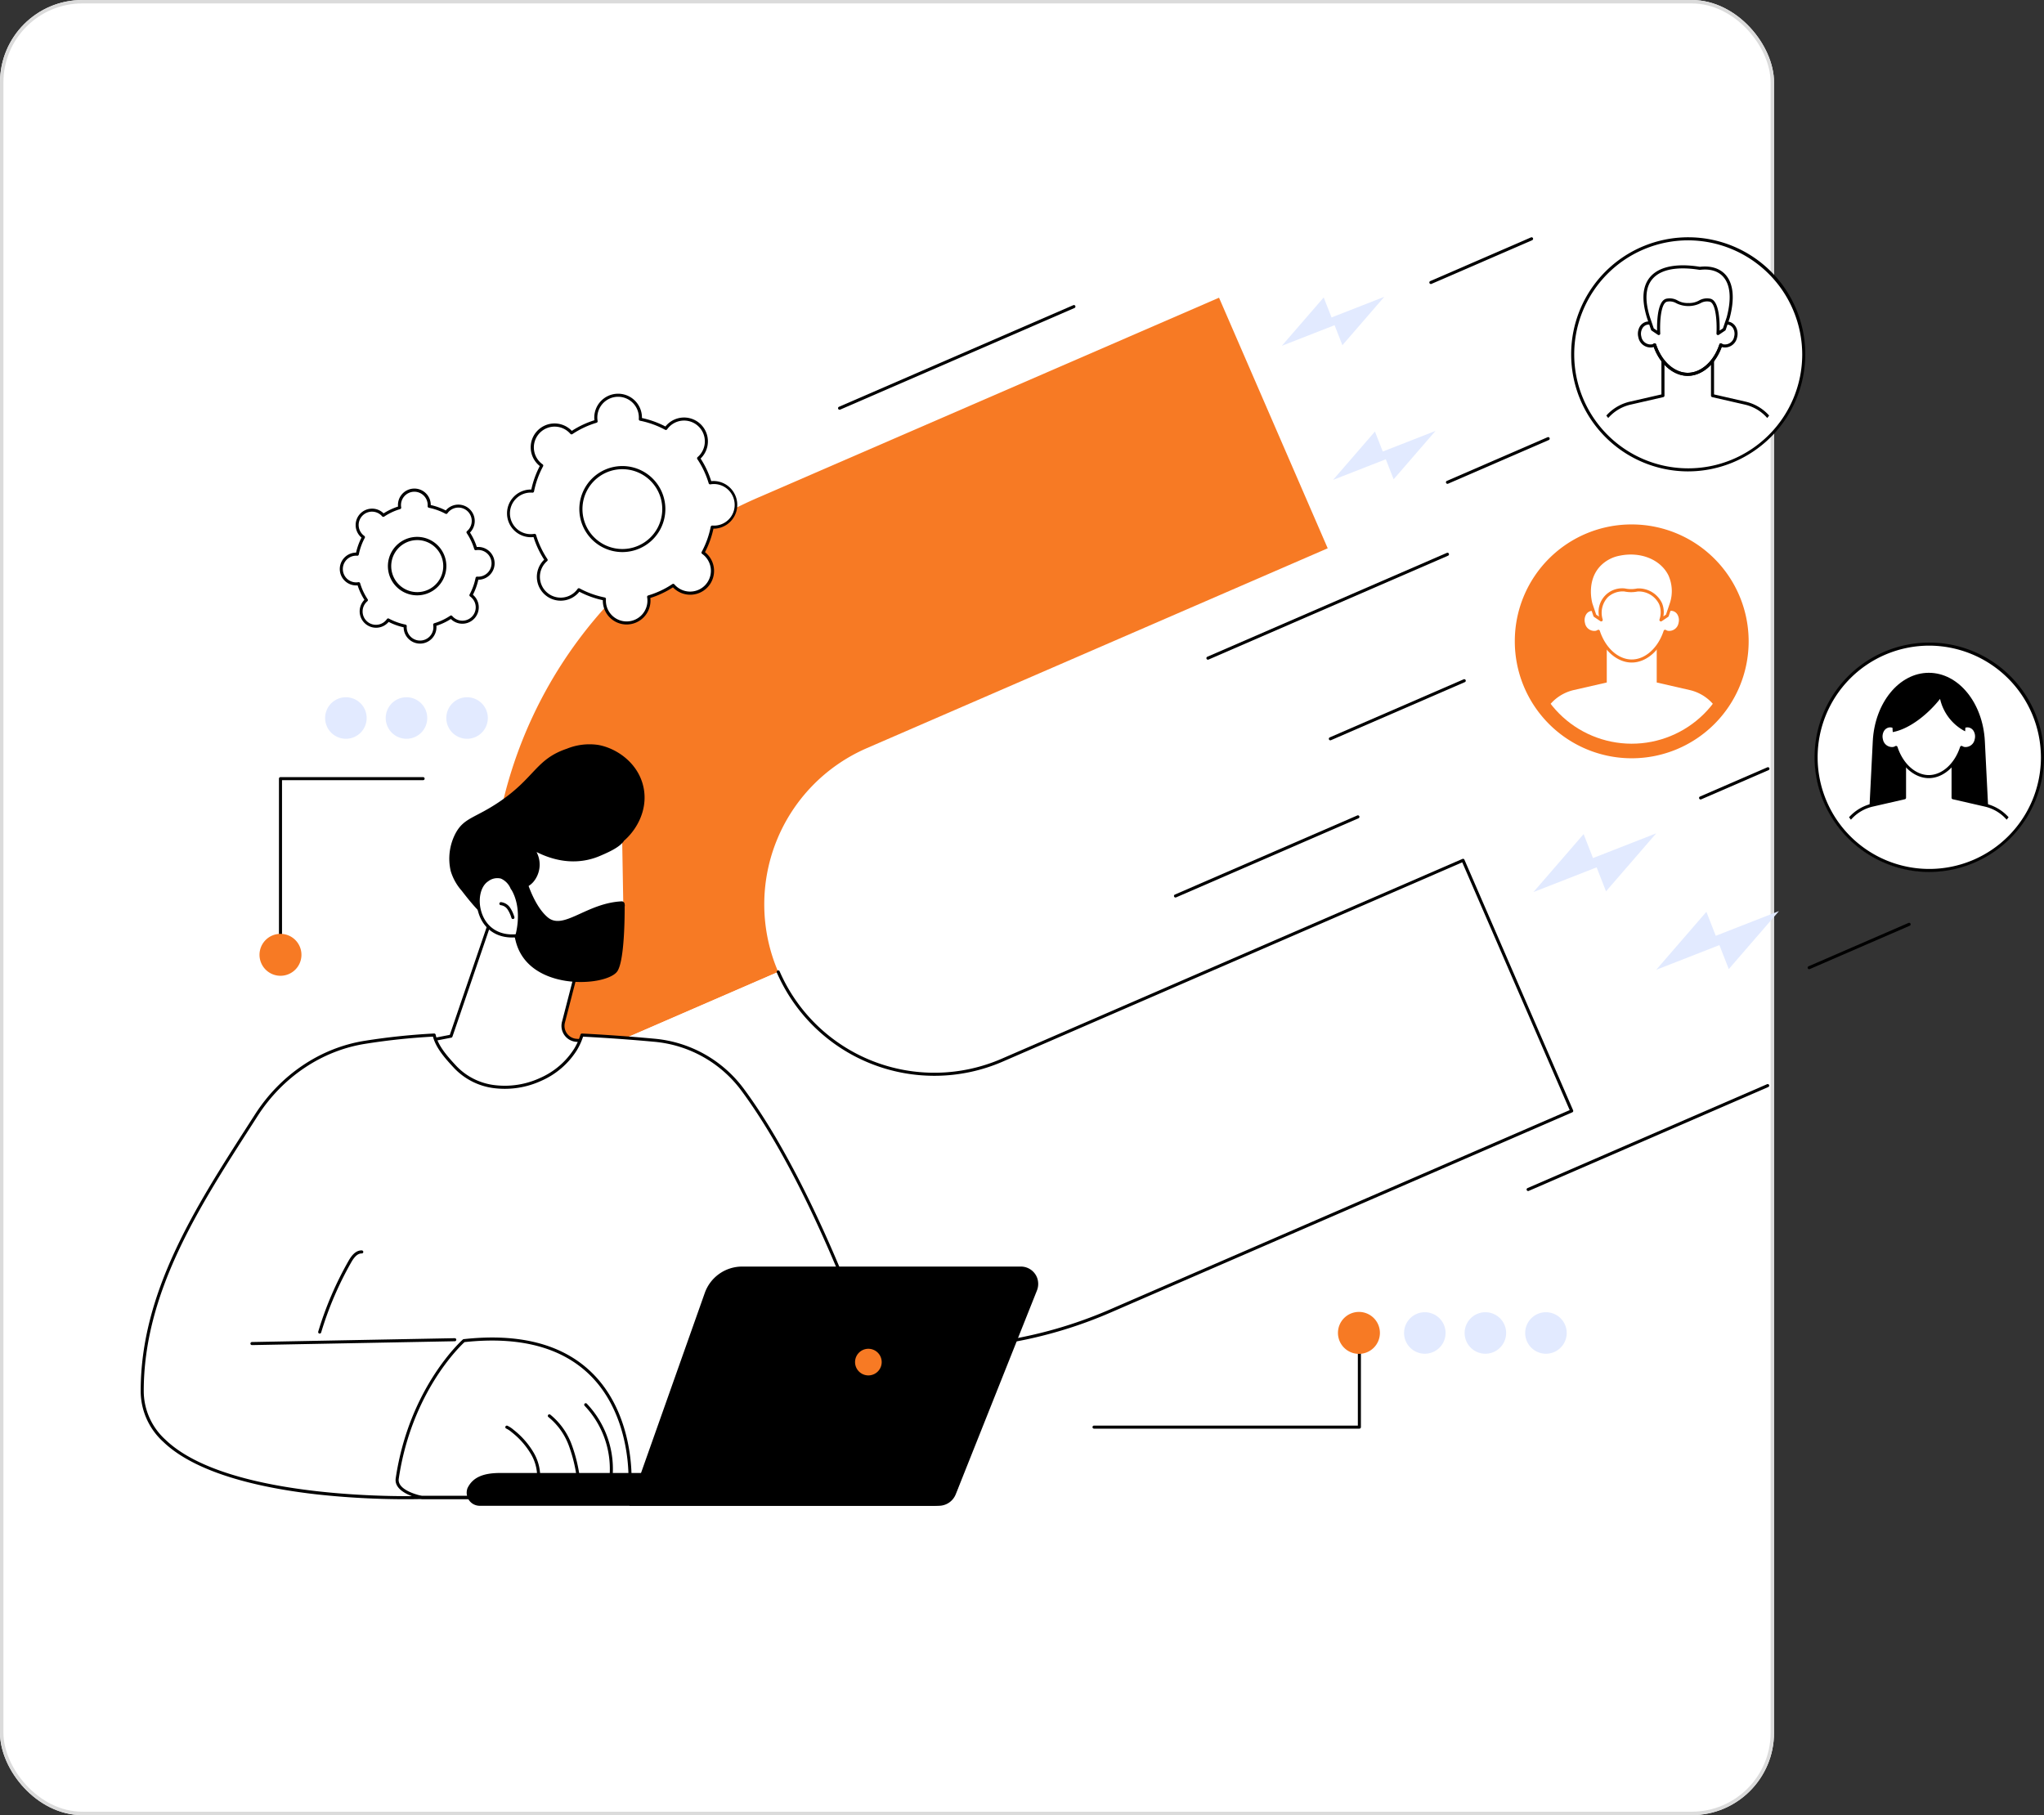
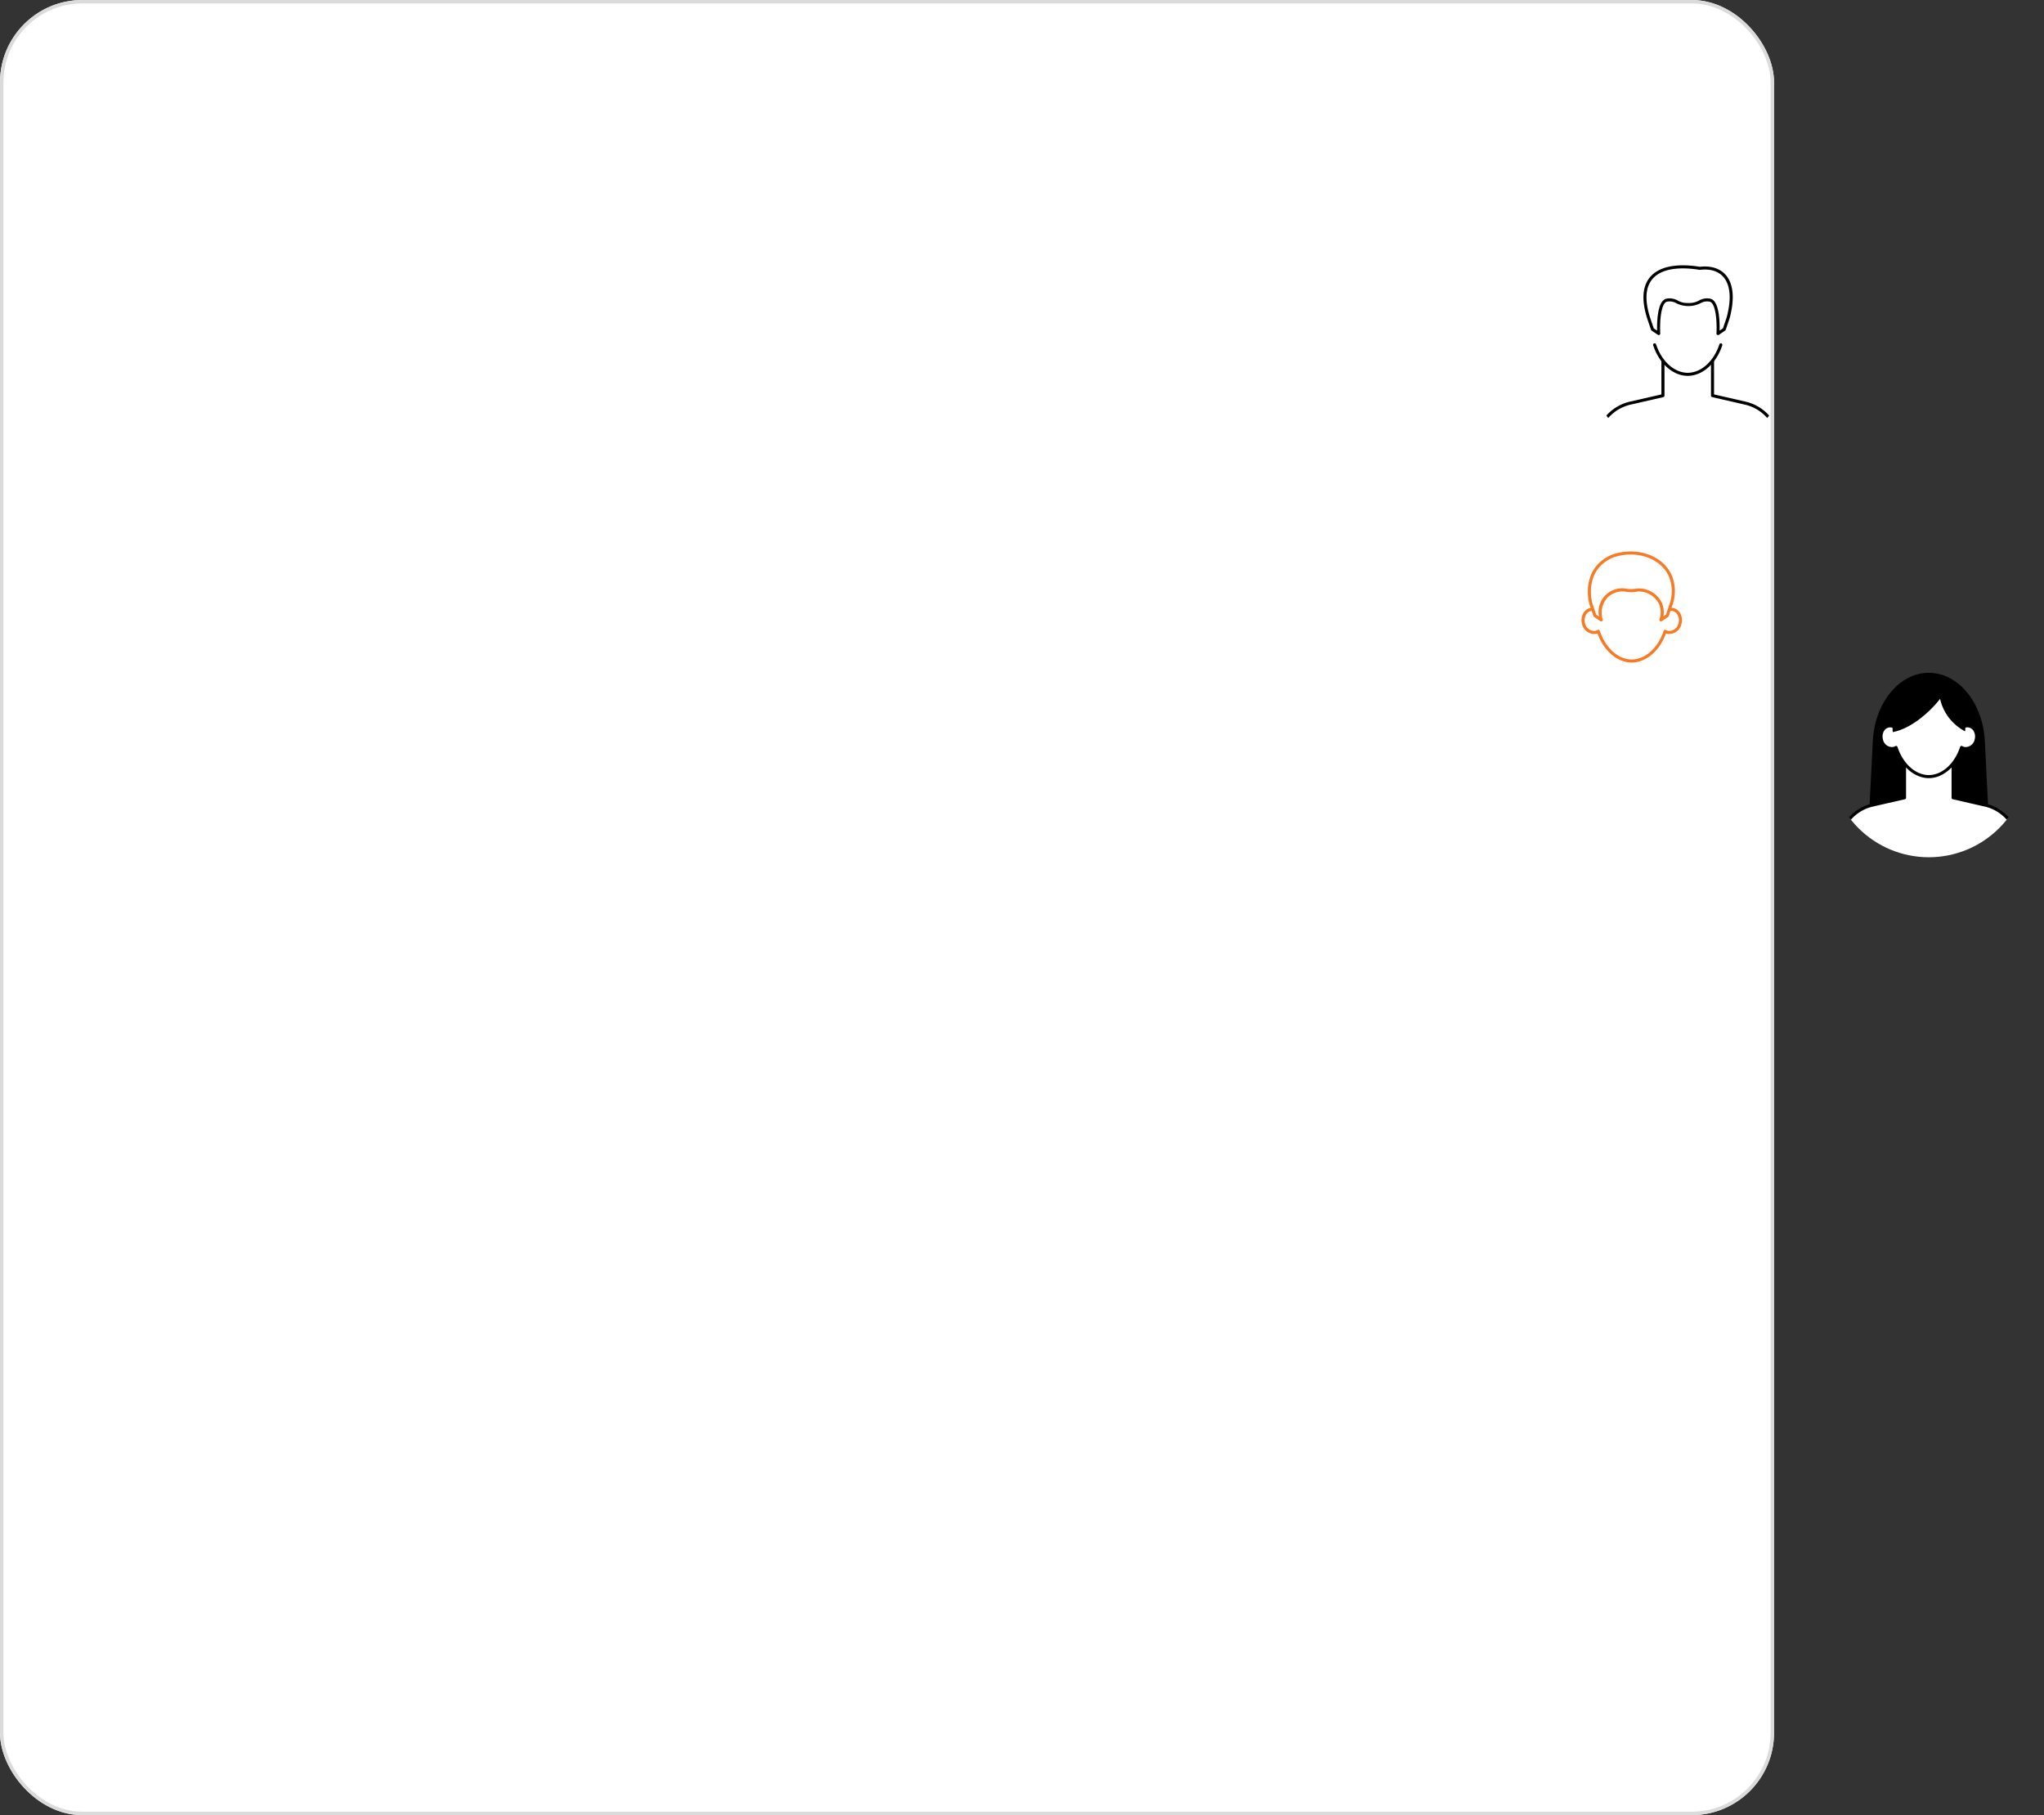
<svg xmlns="http://www.w3.org/2000/svg" width="595.676" height="529" viewBox="0 0 595.676 529">
  <rect x="0" y="0" width="595.676" height="529" fill="#333333" stroke="none" />
  <defs>
    <clipPath id="clip-path">
-       <rect id="Rectangle_18490" data-name="Rectangle 18490" width="554.676" height="369.693" fill="none" />
-     </clipPath>
+       </clipPath>
    <clipPath id="clip-path-2">
      <path id="Path_35273" data-name="Path 35273" d="M2003.215,464.831a29.845,29.845,0,1,0,29.844-29.719,29.782,29.782,0,0,0-29.844,29.719" transform="translate(-2003.215 -435.112)" fill="none" />
    </clipPath>
    <clipPath id="clip-path-4">
      <path id="Path_35282" data-name="Path 35282" d="M2435.891,636.061a29.012,29.012,0,1,0,29.012-28.89,28.951,28.951,0,0,0-29.012,28.89" transform="translate(-2435.891 -607.171)" fill="none" />
    </clipPath>
    <clipPath id="clip-path-6">
      <path id="Path_35291" data-name="Path 35291" d="M2085.137,52.383a29.615,29.615,0,1,0,29.614-29.489,29.552,29.552,0,0,0-29.614,29.489" transform="translate(-2085.137 -22.894)" fill="none" />
    </clipPath>
  </defs>
  <g id="Group_42706" data-name="Group 42706" transform="translate(-300 -2459)">
    <g id="Rectangle_18474" data-name="Rectangle 18474" transform="translate(300 2459)" fill="#fff" stroke="#dbdbdb" stroke-width="1">
      <rect width="517" height="529" rx="24" stroke="none" />
      <rect x="0.5" y="0.5" width="516" height="528" rx="23.5" fill="none" />
    </g>
    <g id="Group_42688" data-name="Group 42688" transform="translate(341 2528.153)">
      <g id="Group_42675" data-name="Group 42675">
        <g id="Group_42674" data-name="Group 42674" clip-path="url(#clip-path)">
          <path id="Path_35258" data-name="Path 35258" d="M614.767,218.472l134.382-58.277L717.477,87.164,583.1,145.441a129.09,129.09,0,0,0-67.111,169.89h0l73.031-31.671h0a49.617,49.617,0,0,1,25.751-65.188" transform="translate(-403.219 -69.555)" fill="#f77a24" />
          <path id="Path_35259" data-name="Path 35259" d="M558.2,963.022a129.09,129.09,0,0,0,169.89,67.11l134.382-58.277L830.8,898.824,696.414,957.1a49.618,49.618,0,0,1-65.188-25.751Z" transform="translate(-445.43 -717.245)" fill="#fff" />
-           <path id="Path_35260" data-name="Path 35260" d="M674.961,1039.5a129.533,129.533,0,0,1-118.934-78.065.445.445,0,1,1,.817-.354,128.645,128.645,0,0,0,169.3,66.879l133.974-58.1L828.806,897.65l-133.974,58.1a50.062,50.062,0,0,1-65.774-25.982.445.445,0,1,1,.817-.354,49.173,49.173,0,0,0,64.6,25.519L828.86,896.656a.445.445,0,0,1,.586.231l31.671,73.031a.444.444,0,0,1-.231.585L726.5,1028.781a128.823,128.823,0,0,1-50.355,10.718q-.594.005-1.187.005" transform="translate(-443.67 -715.485)" />
          <path id="Path_35261" data-name="Path 35261" d="M1676.046,85.889l-15.37,6.013-2.282-5.833-12.207,14.1,15.37-6.012,2.282,5.833Z" transform="translate(-1313.628 -68.538)" fill="#e2eaff" />
          <path id="Path_35262" data-name="Path 35262" d="M1749.947,279.324l-15.37,6.013-2.282-5.833-12.206,14.1,15.37-6.012,2.282,5.833Z" transform="translate(-1372.599 -222.896)" fill="#e2eaff" />
          <path id="Path_35264" data-name="Path 35264" d="M2044.9,859.9l-18.42,7.205-2.734-6.99-14.628,16.9,18.42-7.205,2.734,6.99Z" transform="translate(-1603.237 -686.185)" fill="#e2eaff" />
          <path id="Path_35265" data-name="Path 35265" d="M2121.507,1066.1l-18.42,7.205-2.734-6.99-14.629,16.9,18.42-7.205,2.734,6.99Z" transform="translate(-1644.065 -869.729)" fill="#e2eaff" />
          <path id="Path_35267" data-name="Path 35267" d="M1982.277,448.194a34.074,34.074,0,1,0,34.074-33.931,34,34,0,0,0-34.074,33.931" transform="translate(-1581.821 -330.574)" fill="#f77a24" />
        </g>
      </g>
      <g id="Group_42677" data-name="Group 42677" transform="translate(404.685 87.9)">
        <g id="Group_42676" data-name="Group 42676" clip-path="url(#clip-path-2)">
          <path id="Path_35268" data-name="Path 35268" d="M2058.8,605.672a12.816,12.816,0,0,0-9.452-8.906l-9.6-2.2V582.488h-14.556v12.076l-9.6,2.2a12.816,12.816,0,0,0-9.451,8.906l-3.663,19.27h59.989Z" transform="translate(-2002.621 -552.715)" fill="#fff" />
          <path id="Path_35269" data-name="Path 35269" d="M2082.828,493.445a2.58,2.58,0,0,1,1.55.108c.418-6.642,4.968-11.146,10.524-11.146s10.1,4.5,10.523,11.146a2.58,2.58,0,0,1,1.55-.108,3.461,3.461,0,0,1-1.655,6.63,2.5,2.5,0,0,1-.7-.294c-1.607,4.905-5.354,8.66-9.721,8.66s-8.115-3.755-9.721-8.66a2.5,2.5,0,0,1-.7.294,3.461,3.461,0,0,1-1.655-6.63" transform="translate(-2065.057 -472.853)" fill="#fff" />
          <path id="Path_35270" data-name="Path 35270" d="M2093.146,507.128c-4.18,0-8.14-3.389-9.979-8.485a2.894,2.894,0,0,1-.333.105,3.648,3.648,0,0,1-4.19-2.941,4.128,4.128,0,0,1,.415-3.109,3.105,3.105,0,0,1,1.906-1.445h0a2.975,2.975,0,0,1,1.255-.034c.632-6.417,5.154-11.018,10.925-11.018s10.292,4.6,10.924,11.018a2.965,2.965,0,0,1,1.256.034,3.105,3.105,0,0,1,1.907,1.445,4.128,4.128,0,0,1,.414,3.109,3.644,3.644,0,0,1-4.189,2.941,2.872,2.872,0,0,1-.333-.105c-1.838,5.1-5.8,8.485-9.978,8.485m-9.721-9.551a.447.447,0,0,1,.423.307c1.636,5,5.373,8.354,9.3,8.354s7.661-3.357,9.3-8.354a.445.445,0,0,1,.654-.242,2.045,2.045,0,0,0,.573.243,2.764,2.764,0,0,0,3.112-2.292,3.23,3.23,0,0,0-.313-2.434,2.217,2.217,0,0,0-1.358-1.039,2.151,2.151,0,0,0-1.284.091.445.445,0,0,1-.6-.388c-.392-6.216-4.63-10.729-10.079-10.729s-9.687,4.512-10.079,10.729a.445.445,0,0,1-.6.388,2.153,2.153,0,0,0-1.284-.091,2.215,2.215,0,0,0-1.357,1.039,3.228,3.228,0,0,0-.313,2.434,2.76,2.76,0,0,0,3.112,2.292,2.067,2.067,0,0,0,.573-.243.449.449,0,0,1,.231-.064" transform="translate(-2063.301 -471.094)" fill="#f77a24" />
          <path id="Path_35271" data-name="Path 35271" d="M2098.638,455.861c6.33-1.3,12.308,1.285,14.634,5.92a11.706,11.706,0,0,1,.438,8.595l-1.151,3.394-1.842,1.244a6.752,6.752,0,0,0-.108-4.726,7.054,7.054,0,0,0-6.708-4,9.33,9.33,0,0,1-1.885.2,9.43,9.43,0,0,1-1.886-.2,6.8,6.8,0,0,0-5.123,1.711,7.086,7.086,0,0,0-1.693,7.012l-1.842-1.244-1.151-3.394c-.12-.413-1.849-6.729,2.3-11.241a11.047,11.047,0,0,1,6.011-3.273" transform="translate(-2072.36 -451.401)" fill="#fff" />
          <path id="Path_35272" data-name="Path 35272" d="M2108.987,473.692a.445.445,0,0,1-.423-.585,6.3,6.3,0,0,0-.093-4.409,6.633,6.633,0,0,0-6.221-3.738l-.1.018a9.432,9.432,0,0,1-1.867.187,9.584,9.584,0,0,1-1.856-.185l-.107-.02a6.381,6.381,0,0,0-4.746,1.6,6.6,6.6,0,0,0-1.561,6.573.446.446,0,0,1-.681.479l-1.842-1.243a.451.451,0,0,1-.173-.226l-1.151-3.394c-.087-.3-1.959-6.95,2.4-11.686a11.39,11.39,0,0,1,6.252-3.408c6.421-1.321,12.637,1.21,15.119,6.156a12.03,12.03,0,0,1,.465,8.929l-1.153,3.4a.45.45,0,0,1-.173.226l-1.842,1.243a.444.444,0,0,1-.249.076m-18.87-1.974.827.559a6.881,6.881,0,0,1,7.535-8.192l.118.022a8.5,8.5,0,0,0,3.388,0l.109-.021a7.52,7.52,0,0,1,7.194,4.26,6.814,6.814,0,0,1,.41,3.886l.758-.512,1.1-3.252a11.141,11.141,0,0,0-.414-8.252c-2.3-4.588-8.118-6.924-14.146-5.683h-.005a10.51,10.51,0,0,0-5.768,3.138c-4.021,4.37-2.28,10.554-2.2,10.816Zm6.791-17.623h0Z" transform="translate(-2070.63 -449.634)" fill="#f77a24" />
        </g>
      </g>
      <g id="Group_42679" data-name="Group 42679">
        <g id="Group_42678" data-name="Group 42678" clip-path="url(#clip-path)">
          <path id="Path_35274" data-name="Path 35274" d="M2481.785,619.888a33.124,33.124,0,1,1-33.124-32.984,33.054,33.054,0,0,1,33.124,32.984" transform="translate(-1927.555 -468.338)" fill="#fff" />
          <path id="Path_35275" data-name="Path 35275" d="M2446.9,651.559a33.43,33.43,0,1,1,33.57-33.43,33.538,33.538,0,0,1-33.57,33.43m0-65.969a32.539,32.539,0,1,0,32.679,32.539A32.646,32.646,0,0,0,2446.9,585.59" transform="translate(-1925.796 -466.579)" />
        </g>
      </g>
      <g id="Group_42681" data-name="Group 42681" transform="translate(492.094 122.659)">
        <g id="Group_42680" data-name="Group 42680" clip-path="url(#clip-path-4)">
          <path id="Path_35276" data-name="Path 35276" d="M2527.7,672.72l-1.229-24.471c-.564-11.221-7.708-19.946-16.331-19.946s-15.767,8.725-16.331,19.946l-1.23,24.471Z" transform="translate(-2481.126 -624.034)" />
          <path id="Path_35277" data-name="Path 35277" d="M2489.925,772.977a12.459,12.459,0,0,0-9.188-8.658l-9.334-2.141V750.439h-14.15v11.739l-9.334,2.141a12.459,12.459,0,0,0-9.188,8.658l-3.561,18.733h58.317Z" transform="translate(-2435.315 -721.496)" fill="#fff" />
          <path id="Path_35278" data-name="Path 35278" d="M2491.726,790.4h-58.317a.445.445,0,0,1-.438-.528l3.561-18.733a12.924,12.924,0,0,1,9.526-9.009l8.989-2.061V748.68a.445.445,0,0,1,.445-.445h14.15a.445.445,0,0,1,.445.445v11.385l8.989,2.061a12.911,12.911,0,0,1,9.516,8.967.394.394,0,0,1,.01.041l3.561,18.733a.445.445,0,0,1-.437.528m-57.779-.891h57.241l-3.457-18.184a12.021,12.021,0,0,0-8.854-8.327l-9.334-2.141a.446.446,0,0,1-.346-.434V749.126h-13.26V760.42a.445.445,0,0,1-.346.434l-9.334,2.141a12.02,12.02,0,0,0-8.86,8.348Z" transform="translate(-2433.555 -719.737)" />
          <path id="Path_35279" data-name="Path 35279" d="M2536.343,662.4a2.532,2.532,0,0,0-1.521.106c-.411-6.52-4.877-10.941-10.33-10.941s-9.918,4.421-10.329,10.941a2.532,2.532,0,0,0-1.521-.106,3.4,3.4,0,0,0,1.624,6.507,2.461,2.461,0,0,0,.684-.289c1.577,4.815,5.255,8.5,9.542,8.5s7.965-3.686,9.542-8.5a2.453,2.453,0,0,0,.684.289,3.4,3.4,0,0,0,1.625-6.507" transform="translate(-2495.48 -642.594)" fill="#fff" />
          <path id="Path_35280" data-name="Path 35280" d="M2522.736,675.8c-4.1,0-7.992-3.325-9.8-8.326a2.738,2.738,0,0,1-.32.1,3.585,3.585,0,0,1-4.122-2.892,4.058,4.058,0,0,1,.407-3.057,3.057,3.057,0,0,1,1.876-1.422,2.9,2.9,0,0,1,1.228-.035c.624-6.3,5.064-10.813,10.729-10.813s10.106,4.515,10.73,10.813a2.924,2.924,0,0,1,1.228.035,3.053,3.053,0,0,1,1.876,1.422,4.058,4.058,0,0,1,.408,3.057,3.585,3.585,0,0,1-4.123,2.892,2.793,2.793,0,0,1-.32-.1c-1.807,5-5.695,8.325-9.8,8.325m-9.542-9.392a.447.447,0,0,1,.423.307c1.605,4.9,5.27,8.194,9.118,8.194s7.514-3.293,9.119-8.194a.446.446,0,0,1,.655-.242,2,2,0,0,0,.559.237,2.705,2.705,0,0,0,3.044-2.243,3.161,3.161,0,0,0-.306-2.383,2.171,2.171,0,0,0-1.327-1.017,2.1,2.1,0,0,0-1.255.09.445.445,0,0,1-.6-.388c-.385-6.1-4.542-10.524-9.885-10.524s-9.5,4.425-9.885,10.524a.446.446,0,0,1-.6.388,2.1,2.1,0,0,0-1.255-.09,2.173,2.173,0,0,0-1.328,1.017,3.162,3.162,0,0,0-.306,2.383,2.7,2.7,0,0,0,3.044,2.243,2,2,0,0,0,.56-.237.446.446,0,0,1,.231-.064" transform="translate(-2493.724 -640.834)" />
          <path id="Path_35281" data-name="Path 35281" d="M2527.194,657.111c5.165-.968,10.551-5.55,13.782-9.678a14.169,14.169,0,0,0,7.306,9.453s1.626-14.592-10.586-14.122-10.5,14.347-10.5,14.347" transform="translate(-2508.684 -635.565)" />
        </g>
      </g>
      <g id="Group_42683" data-name="Group 42683">
        <g id="Group_42682" data-name="Group 42682" clip-path="url(#clip-path)">
          <path id="Path_35283" data-name="Path 35283" d="M2131.984,35.874A33.812,33.812,0,1,1,2098.172,2.2a33.741,33.741,0,0,1,33.812,33.669" transform="translate(-1647.323 -1.76)" fill="#fff" />
          <path id="Path_35284" data-name="Path 35284" d="M2096.414,68.23a34.114,34.114,0,1,1,34.257-34.114,34.224,34.224,0,0,1-34.257,34.114m0-67.338a33.224,33.224,0,1,0,33.366,33.223A33.333,33.333,0,0,0,2096.414.893" transform="translate(-1645.564 -0.002)" />
        </g>
      </g>
      <g id="Group_42685" data-name="Group 42685" transform="translate(421.235 4.625)">
        <g id="Group_42684" data-name="Group 42684" clip-path="url(#clip-path-6)">
          <path id="Path_35285" data-name="Path 35285" d="M2142.167,209.947H2082.64a.445.445,0,0,1-.437-.528l3.635-19.122a13.181,13.181,0,0,1,9.716-9.189l9.182-2.106V167.374a.446.446,0,0,1,.446-.445h14.444a.446.446,0,0,1,.446.445V179l9.182,2.106a13.173,13.173,0,0,1,9.707,9.147c0,.014.007.027.01.041l3.635,19.122a.445.445,0,0,1-.437.528m-58.989-.891h58.45l-3.531-18.572a12.279,12.279,0,0,0-9.044-8.508l-9.528-2.185a.445.445,0,0,1-.346-.434V167.82h-13.553v11.538a.446.446,0,0,1-.346.434l-9.528,2.185a12.278,12.278,0,0,0-9.05,8.528Z" transform="translate(-2082.789 -137.831)" />
          <path id="Path_35286" data-name="Path 35286" d="M2188.1,80.777a2.561,2.561,0,0,0-1.538.107c-.415-6.591-4.929-11.06-10.442-11.06s-10.027,4.47-10.442,11.06a2.56,2.56,0,0,0-1.538-.107,3.434,3.434,0,0,0,1.642,6.579,2.482,2.482,0,0,0,.692-.292c1.595,4.868,5.313,8.594,9.646,8.594s8.052-3.726,9.646-8.594a2.483,2.483,0,0,0,.692.292,3.434,3.434,0,0,0,1.642-6.579" transform="translate(-2146.503 -60.343)" fill="#fff" />
-           <path id="Path_35287" data-name="Path 35287" d="M2174.361,94.343c-4.149,0-8.078-3.362-9.9-8.418a2.9,2.9,0,0,1-.328.1,3.621,3.621,0,0,1-4.16-2.92,4.1,4.1,0,0,1,.411-3.088,3.085,3.085,0,0,1,1.894-1.436,2.946,2.946,0,0,1,1.244-.034c.628-6.368,5.115-10.933,10.843-10.933s10.215,4.565,10.843,10.933a2.93,2.93,0,0,1,1.243.034h0a3.084,3.084,0,0,1,1.894,1.436,4.1,4.1,0,0,1,.411,3.088,3.62,3.62,0,0,1-4.161,2.92,2.829,2.829,0,0,1-.328-.1c-1.825,5.056-5.755,8.418-9.9,8.418m-9.646-9.484a.437.437,0,0,1,.155.028.444.444,0,0,1,.269.279c1.623,4.957,5.33,8.287,9.223,8.287s7.6-3.33,9.223-8.287a.445.445,0,0,1,.654-.242,2.043,2.043,0,0,0,.567.24,2.74,2.74,0,0,0,3.083-2.271,3.2,3.2,0,0,0-.31-2.412,2.2,2.2,0,0,0-1.345-1.03,2.128,2.128,0,0,0-1.271.091.446.446,0,0,1-.6-.388c-.388-6.167-4.594-10.643-10-10.643s-9.61,4.476-10,10.643a.446.446,0,0,1-.6.388,2.126,2.126,0,0,0-1.272-.091,2.2,2.2,0,0,0-1.344,1.03,3.2,3.2,0,0,0-.311,2.412,2.74,2.74,0,0,0,3.083,2.271,2.036,2.036,0,0,0,.568-.24.446.446,0,0,1,.23-.064" transform="translate(-2144.747 -58.584)" />
          <path id="Path_35288" data-name="Path 35288" d="M2191.867,162.44c-4.279,0-8.326-3.577-10.069-8.9a.445.445,0,1,1,.846-.278c1.623,4.957,5.33,8.287,9.223,8.287s7.6-3.33,9.223-8.287a.445.445,0,1,1,.846.278c-1.744,5.323-5.79,8.9-10.069,8.9" transform="translate(-2162.253 -126.681)" />
          <path id="Path_35289" data-name="Path 35289" d="M2186.053,43.1c-8.951-1.5-19.355.36-14.956,14.4l1.142,3.368,1.828,1.234s-.514-9.257,2.4-9.739c2.754-.455,2.929,1.365,6.235,1.28,3.306.085,3.482-1.735,6.235-1.28,2.913.482,2.4,9.739,2.4,9.739l1.828-1.234L2194.3,57.5c2.908-10.911-1.753-15.211-8.252-14.4" transform="translate(-2152.901 -38.675)" fill="#fff" />
          <path id="Path_35290" data-name="Path 35290" d="M2172.312,60.786a.446.446,0,0,1-.249-.076l-1.828-1.234a.446.446,0,0,1-.172-.226l-1.142-3.368c-1.683-5.372-1.369-9.43.93-12.071,3.514-4.036,10.537-3.573,14.457-2.925,3.184-.379,5.855.464,7.527,2.381,2.254,2.586,2.65,6.938,1.145,12.586l-1.15,3.4a.45.45,0,0,1-.173.226l-1.828,1.234a.446.446,0,0,1-.694-.394c.189-3.425-.194-8.971-2.027-9.275a3.806,3.806,0,0,0-2.679.48,7.929,7.929,0,0,1-6.966,0,3.813,3.813,0,0,0-2.68-.48c-1.835.3-2.217,5.85-2.027,9.275a.444.444,0,0,1-.445.47m-1.454-1.964.976.659c-.058-2.481.062-8.865,2.8-9.319a4.7,4.7,0,0,1,3.213.557,5.756,5.756,0,0,0,3.083.717,5.827,5.827,0,0,0,3.107-.717,4.7,4.7,0,0,1,3.212-.557c2.742.454,2.862,6.838,2.8,9.318l.976-.659,1.094-3.226c1.417-5.32,1.086-9.391-.964-11.743-1.5-1.725-3.86-2.443-6.81-2.075a.436.436,0,0,1-.129,0c-3.723-.622-10.454-1.109-13.7,2.62-2.082,2.392-2.336,6.163-.755,11.21Z" transform="translate(-2151.145 -36.91)" />
        </g>
      </g>
      <g id="Group_42687" data-name="Group 42687">
        <g id="Group_42686" data-name="Group 42686" clip-path="url(#clip-path)">
          <path id="Path_35292" data-name="Path 35292" d="M427.619,980.084l-11.649,34.055-8.008,1.557s12.221,26.53,32.819,22.086,16.067-22.086,16.067-22.086l-4.357-.352a4.216,4.216,0,0,1-3.743-5.257l4.9-18.968s-19.959-16.086-26.027-11.035" transform="translate(-325.546 -781.306)" fill="#fff" />
          <path id="Path_35293" data-name="Path 35293" d="M434.462,1037.026c-6.975,0-13.776-3.4-19.9-10.013a55.754,55.754,0,0,1-8.763-12.826.445.445,0,0,1,.319-.623l7.755-1.508,11.565-33.811a.445.445,0,0,1,.137-.2c6.275-5.224,25.765,10.363,26.591,11.03a.444.444,0,0,1,.152.458l-4.9,18.969a3.771,3.771,0,0,0,3.348,4.7l4.357.352a.446.446,0,0,1,.4.333,19.174,19.174,0,0,1-2.14,13.746c-2.748,4.447-7.547,7.437-14.265,8.887a22.076,22.076,0,0,1-4.654.5m-27.6-22.7c1.841,3.645,13.638,25.3,32.069,21.325,6.467-1.4,11.073-4.247,13.69-8.475,3.311-5.351,2.388-11.35,2.107-12.758l-4.028-.326a4.662,4.662,0,0,1-4.138-5.812l4.825-18.688c-2.187-1.721-19.649-15.187-25.143-10.937l-11.607,33.933a.445.445,0,0,1-.336.293Zm7.352-1.884h0Z" transform="translate(-323.788 -779.611)" />
          <path id="Path_35294" data-name="Path 35294" d="M501.65,743.927c1.8,8.9-5.128,16.979-11.125,18.467-.212.052-.426.1-.634.145a9.426,9.426,0,0,1-.485,1.318c-2.359,5.161-9.109,7.671-14.779,7.157a79.864,79.864,0,0,0-6.054,7.3c-7.249,9.886-12.395,5.44-19.926-4.348a15.319,15.319,0,0,1-3.2-5.726,15.892,15.892,0,0,1,1.415-11.02c2.458-4.546,5.621-4.377,12.573-9.046,10.57-7.1,10.754-12.525,19.84-15.591a17.469,17.469,0,0,1,9.21-1.1c5.5,1.008,11.738,5.407,13.163,12.441" transform="translate(-355.093 -583.525)" />
          <path id="Path_35295" data-name="Path 35295" d="M528.886,870.6c-1.34,1.711-4.337,3.028-6.7,4.034-9.636,4.1-18.3-1.274-19.576-1.962a7.549,7.549,0,0,1,.366,9.243c-1.067,1.431-2.6,2.464-6.161,2.524,0,0-2.173-5.672-7.227-2.38s-3.174,17.184,8.25,16.24c0,0,5.115,11.81,18.512,9.629,8.412-1.37,11.892-8.858,12.86-18.53Z" transform="translate(-388.565 -694.727)" fill="#fff" />
          <path id="Path_35296" data-name="Path 35296" d="M511.413,906.886c-10.111,0-14.753-8.216-15.587-9.875-4.99.3-8.871-2.224-10.435-6.795-1.388-4.054-.416-8.572,2.213-10.284a5.166,5.166,0,0,1,4.486-.9,6.046,6.046,0,0,1,3.273,3.2c3.393-.115,4.659-1.189,5.516-2.338a7.076,7.076,0,0,0-.354-8.7.445.445,0,0,1,.557-.673l.261.145c8.257,4.628,14.852,3.532,18.93,1.8,2.075-.882,5.21-2.215,6.528-3.9a.445.445,0,0,1,.7.549c-1.347,1.72-4.138,3-6.881,4.169-4.046,1.721-10.453,2.846-18.43-1.16a7.859,7.859,0,0,1-.6,8.3c-.968,1.3-2.5,2.635-6.51,2.7a.423.423,0,0,1-.423-.285,5.461,5.461,0,0,0-2.848-2.969,4.332,4.332,0,0,0-3.72.8c-2.3,1.5-3.119,5.563-1.856,9.25,1.456,4.253,5.13,6.561,9.826,6.173a.449.449,0,0,1,.445.267c.2.469,5.146,11.468,18.032,9.366,7.3-1.189,11.385-7.121,12.488-18.134a.451.451,0,0,1,.487-.4.445.445,0,0,1,.4.487c-1.132,11.312-5.584,17.679-13.231,18.925a20.319,20.319,0,0,1-3.267.272" transform="translate(-386.829 -692.968)" />
          <path id="Path_35297" data-name="Path 35297" d="M521.366,964.06a.445.445,0,0,1-.421-.3,9.381,9.381,0,0,0-1.113-2.461,2.812,2.812,0,0,0-2-1.272.446.446,0,0,1-.414-.475.451.451,0,0,1,.475-.413,3.691,3.691,0,0,1,2.665,1.641,10.04,10.04,0,0,1,1.233,2.692.445.445,0,0,1-.277.565.455.455,0,0,1-.144.024" transform="translate(-412.887 -765.374)" />
          <path id="Path_35298" data-name="Path 35298" d="M538.417,914.539s2.183,9.476,6.908,13.445c4.591,3.856,11.248-4.143,21.5-4.662a.863.863,0,0,1,.917.851c.021,3.486-.044,16.325-2.112,19.491-3.029,4.637-27.066,6.224-29.883-9.9,0,0,2.558-7.757-1.023-13.861Z" transform="translate(-426.698 -729.786)" />
          <path id="Path_35299" data-name="Path 35299" d="M177.171,1166.778a35.952,35.952,0,0,0-25.6-14.4c-5.808-.535-13.089-1.1-21.211-1.52a18.568,18.568,0,0,1-1.883,4.213,22.762,22.762,0,0,1-10.149,8.707,25.06,25.06,0,0,1-13.2,2.148,18.794,18.794,0,0,1-11.624-5.68c-2.478-2.67-5.452-5.9-6.213-9.4a191.863,191.863,0,0,0-20.091,2.111c-13.2,2.067-24.565,10.061-31.774,21.309C19.692,1198.807,2.2,1224.714,2.2,1254.6c0,33.978,81.568,31.027,81.568,31.027H163.3l50.853-43.206s-15.828-47.073-36.982-75.643" transform="translate(-1.759 -918.356)" fill="#fff" />
          <path id="Path_35300" data-name="Path 35300" d="M77.259,1284.378A239.957,239.957,0,0,1,51.616,1283c-15.012-1.665-35.013-5.681-45.05-15.361A20.02,20.02,0,0,1,0,1252.844c0-28.755,15.906-53.515,31.288-77.459l2-3.113c7.463-11.645,19.156-19.485,32.081-21.509a192.467,192.467,0,0,1,20.134-2.115.445.445,0,0,1,.46.35c.742,3.411,3.715,6.614,6.1,9.188a18.407,18.407,0,0,0,11.351,5.54,24.511,24.511,0,0,0,12.968-2.112,22.383,22.383,0,0,0,9.951-8.533,18.163,18.163,0,0,0,1.838-4.111.456.456,0,0,1,.448-.314c7.041.36,14.183.872,21.229,1.521a36.441,36.441,0,0,1,25.919,14.581c20.953,28.3,36.887,75.294,37.046,75.766a.444.444,0,0,1-.134.481l-50.853,43.206a.442.442,0,0,1-.288.106H82.014c-.043,0-1.8.062-4.755.062m7.921-134.82a190.774,190.774,0,0,0-19.675,2.085c-12.673,1.984-24.143,9.679-31.469,21.11l-2,3.113C16.725,1199.7.891,1224.35.891,1252.844A19.161,19.161,0,0,0,7.183,1267c18.9,18.228,74.258,16.443,74.815,16.426h79.379l50.5-42.9c-1.367-3.981-16.8-48.2-36.82-75.234a35.549,35.549,0,0,0-25.285-14.223c-6.919-.638-13.932-1.142-20.849-1.5a19.045,19.045,0,0,1-1.823,3.981,23.282,23.282,0,0,1-10.347,8.882,25.385,25.385,0,0,1-13.44,2.184,19.3,19.3,0,0,1-11.9-5.819c-2.379-2.563-5.32-5.732-6.233-9.234" transform="translate(0 -916.6)" />
          <path id="Path_35301" data-name="Path 35301" d="M399.77,1634.292H375.437a.461.461,0,0,1-.082-.008c-.338-.063-8.266-1.6-7.61-6.027l.441.065-.441-.065c3.939-26.587,19.411-40.316,19.567-40.452a.447.447,0,0,1,.244-.106c16.105-1.772,28.565,1.416,37.036,9.481,12.9,12.278,11.87,31.84,11.858,32.036a.446.446,0,0,1-.388.415l-36.235,4.658a.494.494,0,0,1-.057,0m-24.29-.891h24.261l35.833-4.606c.071-2.721.03-19.907-11.6-30.976-8.246-7.846-20.416-10.956-36.176-9.251-1.339,1.227-15.449,14.7-19.169,39.819-.512,3.453,6.275,4.9,6.854,5.014" transform="translate(-293.423 -1266.576)" />
          <path id="Path_35302" data-name="Path 35302" d="M535.635,1731.225a.437.437,0,0,1-.065,0,.445.445,0,0,1-.376-.5,12.976,12.976,0,0,0-1.712-8.111,22.868,22.868,0,0,0-5.63-6.39,7.052,7.052,0,0,0-1.58-1.054.445.445,0,0,1,.357-.816,7.79,7.79,0,0,1,1.787,1.181,23.724,23.724,0,0,1,5.843,6.643,13.87,13.87,0,0,1,1.817,8.675.446.446,0,0,1-.44.381" transform="translate(-419.742 -1367.985)" />
          <path id="Path_35303" data-name="Path 35303" d="M596.286,1717.583a.445.445,0,0,1-.44-.383,43.993,43.993,0,0,0-2.42-10.1,19.3,19.3,0,0,0-5.919-8.25.445.445,0,1,1,.542-.706,20.184,20.184,0,0,1,6.2,8.627,44.785,44.785,0,0,1,2.475,10.3.444.444,0,0,1-.442.508" transform="translate(-468.681 -1355.016)" />
          <path id="Path_35304" data-name="Path 35304" d="M647.542,1704.812a.444.444,0,0,1-.443-.5,26.736,26.736,0,0,0-7.152-21.5.445.445,0,0,1,.607-.652,27.655,27.655,0,0,1,7.429,22.252.445.445,0,0,1-.442.393" transform="translate(-510.554 -1342.244)" />
          <path id="Path_35305" data-name="Path 35305" d="M606.339,1792.235H474.168a3.894,3.894,0,0,1-2.211-.645,3.818,3.818,0,0,1-1.439-4.5c1.559-3.268,4.78-4.419,9.543-4.419H615.012l-1.751,4.76a7.39,7.39,0,0,1-6.921,4.8" transform="translate(-375.272 -1422.542)" />
          <path id="Path_35306" data-name="Path 35306" d="M800.112,1551.25l23.628-59.3a5.239,5.239,0,0,0,.091-3.788,5.062,5.062,0,0,0-4.736-3.278H737.863a11.556,11.556,0,0,0-10.893,7.7l-21.963,62.021h90.157a5.326,5.326,0,0,0,4.948-3.355" transform="translate(-562.583 -1184.912)" />
          <path id="Path_35307" data-name="Path 35307" d="M1038.3,1607.364a3.88,3.88,0,1,1-3.88-3.88,3.88,3.88,0,0,1,3.88,3.88" transform="translate(-822.352 -1279.551)" fill="#f77a24" />
          <path id="Path_35308" data-name="Path 35308" d="M158.784,1590.218a.445.445,0,0,1-.008-.891l59.095-1.122a.451.451,0,0,1,.454.437.446.446,0,0,1-.437.454l-59.095,1.122Z" transform="translate(-126.351 -1267.36)" />
          <path id="Path_35309" data-name="Path 35309" d="M256.471,1485.808a.458.458,0,0,1-.128-.019.446.446,0,0,1-.3-.555,99.5,99.5,0,0,1,8.825-20.6c.754-1.324,1.962-3.07,3.777-3.07l.094,0a.445.445,0,0,1-.015.89c-.025,0-.051,0-.076,0-1.355,0-2.363,1.49-3.006,2.62a98.624,98.624,0,0,0-8.746,20.415.446.446,0,0,1-.426.317" transform="translate(-204.303 -1166.302)" />
          <path id="Path_35310" data-name="Path 35310" d="M565.405,294.239a6.47,6.47,0,0,0,6.1-7.586,26.512,26.512,0,0,0,7.162-3.367,6.5,6.5,0,1,0,8.685-9.539,26.544,26.544,0,0,0,2.684-7.447,6.5,6.5,0,1,0-.6-12.889,26.549,26.549,0,0,0-3.366-7.165,6.5,6.5,0,1,0-9.536-8.688,26.53,26.53,0,0,0-7.445-2.686,6.5,6.5,0,1,0-12.884.6,26.525,26.525,0,0,0-7.162,3.367,6.5,6.5,0,1,0-8.685,9.539,26.545,26.545,0,0,0-2.684,7.447,6.6,6.6,0,0,0-.791-.015,6.5,6.5,0,1,0,1.392,12.9,26.544,26.544,0,0,0,3.366,7.165,6.5,6.5,0,1,0,9.536,8.689,26.549,26.549,0,0,0,7.445,2.685,6.469,6.469,0,0,0,6.782,6.984m-.985-21.11a12.078,12.078,0,1,1,11.5-12.628,12.076,12.076,0,0,1-11.5,12.628" transform="translate(-423.478 -181.845)" fill="#fff" />
          <path id="Path_35311" data-name="Path 35311" d="M563.335,292.932a6.949,6.949,0,0,1-6.932-6.626c-.007-.144-.008-.294,0-.453a26.936,26.936,0,0,1-6.851-2.472c-.1.124-.195.239-.292.346a6.948,6.948,0,1,1-10.272-9.359c.1-.108.2-.214.317-.323a26.962,26.962,0,0,1-3.1-6.594c-.157.019-.306.031-.451.038a6.949,6.949,0,0,1-.648-13.883c.145-.007.294-.009.453,0a26.966,26.966,0,0,1,2.47-6.854c-.124-.1-.239-.194-.346-.292a6.948,6.948,0,1,1,9.355-10.275c.108.1.214.2.323.317a26.965,26.965,0,0,1,6.592-3.1c-.019-.157-.032-.306-.039-.45a6.956,6.956,0,0,1,6.616-7.266,6.948,6.948,0,0,1,7.263,6.618c.007.144.008.294,0,.453a26.949,26.949,0,0,1,6.852,2.471c.1-.124.195-.239.292-.346a6.948,6.948,0,1,1,10.272,9.359c-.1.107-.2.214-.317.323a26.982,26.982,0,0,1,3.1,6.594c.157-.019.306-.031.45-.038A6.949,6.949,0,0,1,589.091,265c-.145.006-.295.008-.453,0a26.975,26.975,0,0,1-2.47,6.854c.125.1.239.194.346.292a6.948,6.948,0,1,1-9.355,10.275c-.107-.1-.214-.2-.323-.317a26.958,26.958,0,0,1-6.592,3.1c.019.157.031.307.039.451a6.956,6.956,0,0,1-6.616,7.266c-.111.005-.221.008-.331.008M549.42,282.364a.448.448,0,0,1,.212.053,26.074,26.074,0,0,0,7.32,2.641.445.445,0,0,1,.357.47,6.051,6.051,0,0,0,6.317,6.506,6.065,6.065,0,0,0,5.767-6.334,6.153,6.153,0,0,0-.083-.732.445.445,0,0,1,.312-.5,26.075,26.075,0,0,0,7.042-3.31.443.443,0,0,1,.585.08,6.055,6.055,0,1,0,8.666-8.427,6.186,6.186,0,0,0-.577-.459.445.445,0,0,1-.134-.575,26.073,26.073,0,0,0,2.639-7.322.449.449,0,0,1,.469-.357,6.024,6.024,0,0,0,6.5-6.32,6.057,6.057,0,0,0-6.332-5.77,6.109,6.109,0,0,0-.732.084.451.451,0,0,1-.5-.312,26.07,26.07,0,0,0-3.309-7.044.445.445,0,0,1,.08-.585,6,6,0,0,0,.531-.511,6.057,6.057,0,1,0-8.955-8.16,6.177,6.177,0,0,0-.459.577.446.446,0,0,1-.575.134,26.068,26.068,0,0,0-7.32-2.641.445.445,0,0,1-.357-.47,6.051,6.051,0,0,0-6.317-6.506,6.064,6.064,0,0,0-5.767,6.334,6.125,6.125,0,0,0,.083.732.445.445,0,0,1-.312.5,26.1,26.1,0,0,0-7.042,3.311.445.445,0,0,1-.585-.08,6.055,6.055,0,1,0-8.666,8.427,6.126,6.126,0,0,0,.577.459.445.445,0,0,1,.134.575,26.072,26.072,0,0,0-2.639,7.322.448.448,0,0,1-.469.357,6.059,6.059,0,1,0,.56,12.006.45.45,0,0,1,.5.312,26.073,26.073,0,0,0,3.309,7.044.445.445,0,0,1-.079.585,6,6,0,0,0-.531.511,6.068,6.068,0,0,0,.4,8.559,6.056,6.056,0,0,0,8.556-.4,6.1,6.1,0,0,0,.458-.577.444.444,0,0,1,.364-.188m12.664-10.536a12.534,12.534,0,1,1,.6-.014q-.3.014-.6.014m.019-24.157c-.182,0-.364,0-.548.013a11.633,11.633,0,0,0,1.085,23.241h0a11.633,11.633,0,0,0-.537-23.253" transform="translate(-421.719 -180.086)" />
          <path id="Path_35312" data-name="Path 35312" d="M312.557,409.2a4.335,4.335,0,0,0,4.128-4.533,4.409,4.409,0,0,0-.06-.524A17.687,17.687,0,0,0,321.4,401.9a4.335,4.335,0,1,0,5.79-6.359,17.7,17.7,0,0,0,1.789-4.965,4.4,4.4,0,0,0,.527.01,4.336,4.336,0,1,0-.928-8.6,17.7,17.7,0,0,0-2.244-4.776,4.335,4.335,0,1,0-6.357-5.792,17.683,17.683,0,0,0-4.963-1.79,4.335,4.335,0,1,0-8.589.4,17.683,17.683,0,0,0-4.775,2.245,4.335,4.335,0,1,0-5.79,6.359,17.7,17.7,0,0,0-1.789,4.965,4.336,4.336,0,1,0,.4,8.592,17.7,17.7,0,0,0,2.244,4.776,4.336,4.336,0,1,0,6.357,5.792,17.691,17.691,0,0,0,4.963,1.79,4.313,4.313,0,0,0,4.521,4.656m-.657-14.073a8.052,8.052,0,1,1,7.665-8.418,8.051,8.051,0,0,1-7.665,8.418" transform="translate(-230.945 -291.237)" fill="#fff" />
-           <path id="Path_35313" data-name="Path 35313" d="M310.594,407.895a4.787,4.787,0,0,1-4.772-4.558c0-.062,0-.125,0-.19a18.1,18.1,0,0,1-4.378-1.579c-.041.05-.083.1-.124.143a4.78,4.78,0,0,1-7.067-6.439c.042-.046.085-.092.131-.137a18.133,18.133,0,0,1-1.98-4.214c-.064.006-.127.01-.189.013a4.781,4.781,0,0,1-.446-9.552c.062,0,.124,0,.189,0a18.13,18.13,0,0,1,1.579-4.38c-.05-.042-.1-.083-.144-.125a4.782,4.782,0,0,1,3-8.31,4.736,4.736,0,0,1,3.442,1.242c.046.042.091.085.137.13a18.1,18.1,0,0,1,4.212-1.98c-.006-.065-.011-.128-.013-.19a4.78,4.78,0,1,1,9.549-.445c0,.062,0,.125,0,.19a18.123,18.123,0,0,1,4.379,1.579c.041-.05.082-.1.124-.143a4.78,4.78,0,0,1,7.067,6.439c-.041.046-.085.091-.131.137a18.151,18.151,0,0,1,1.98,4.214q.1-.009.189-.013a4.781,4.781,0,0,1,.446,9.552c-.062,0-.125,0-.189,0a18.125,18.125,0,0,1-1.579,4.38c.05.042.1.083.144.125a4.78,4.78,0,1,1-6.438,7.069q-.068-.062-.137-.13a18.118,18.118,0,0,1-4.212,1.98c.006.064.01.127.013.189a4.786,4.786,0,0,1-4.552,5c-.075,0-.151.005-.225.005m.2-.45h0Zm-9.484-6.892a.446.446,0,0,1,.211.053,17.242,17.242,0,0,0,4.839,1.745.445.445,0,0,1,.357.469,3.888,3.888,0,1,0,7.76.111,3.824,3.824,0,0,0-.054-.471.445.445,0,0,1,.312-.5,17.239,17.239,0,0,0,4.654-2.188.443.443,0,0,1,.585.08,3.889,3.889,0,1,0,5.195-5.706.445.445,0,0,1-.134-.575,17.247,17.247,0,0,0,1.744-4.84.446.446,0,0,1,.47-.357,3.731,3.731,0,0,0,.473.01,3.89,3.89,0,0,0-.363-7.772,3.809,3.809,0,0,0-.47.054.447.447,0,0,1-.5-.312,17.239,17.239,0,0,0-2.187-4.656.446.446,0,0,1,.08-.585,3.852,3.852,0,0,0,.341-.327,3.89,3.89,0,1,0-6.044-4.869.446.446,0,0,1-.575.133,17.258,17.258,0,0,0-4.839-1.745.445.445,0,0,1-.357-.47,3.889,3.889,0,1,0-7.706.36.445.445,0,0,1-.312.5,17.25,17.25,0,0,0-4.655,2.188.445.445,0,0,1-.585-.079,3.889,3.889,0,1,0-5.194,5.706.445.445,0,0,1,.133.575,17.244,17.244,0,0,0-1.744,4.84.444.444,0,0,1-.47.357,3.966,3.966,0,0,0-.473-.009,3.89,3.89,0,0,0,.363,7.772,3.822,3.822,0,0,0,.47-.054.446.446,0,0,1,.5.312,17.238,17.238,0,0,0,2.187,4.656.446.446,0,0,1-.079.584,3.853,3.853,0,0,0-.342.328,3.89,3.89,0,1,0,5.75,5.24,3.851,3.851,0,0,0,.294-.371.446.446,0,0,1,.363-.187m8.443-6.727a8.518,8.518,0,1,1,.406-.01q-.2.009-.406.01m.018-16.1q-.181,0-.363.009a7.581,7.581,0,1,0,.363-.009" transform="translate(-229.186 -289.477)" />
          <path id="Path_35314" data-name="Path 35314" d="M1450.842,1606.713h-77.327a.445.445,0,1,1,0-.891H1450.4V1578.8a.445.445,0,1,1,.891,0v27.464a.445.445,0,0,1-.445.445" transform="translate(-1095.685 -1259.501)" />
          <path id="Path_35315" data-name="Path 35315" d="M1733.27,1562.531a6.113,6.113,0,1,0-6.11-6.113,6.111,6.111,0,0,0,6.11,6.113" transform="translate(-1378.243 -1237.115)" fill="#f77a24" />
          <path id="Path_35316" data-name="Path 35316" d="M1834.616,1556.817a6.048,6.048,0,1,0-6.048,6.046,6.047,6.047,0,0,0,6.048-6.046" transform="translate(-1454.338 -1237.487)" fill="#e2eaff" />
          <path id="Path_35317" data-name="Path 35317" d="M1921.988,1556.817a6.048,6.048,0,1,0-6.048,6.046,6.047,6.047,0,0,0,6.048-6.046" transform="translate(-1524.059 -1237.487)" fill="#e2eaff" />
          <path id="Path_35318" data-name="Path 35318" d="M2009.359,1556.817a6.048,6.048,0,1,0-6.048,6.046,6.047,6.047,0,0,0,6.048-6.046" transform="translate(-1593.78 -1237.487)" fill="#e2eaff" />
          <path id="Path_35319" data-name="Path 35319" d="M199.912,831.018a.445.445,0,0,1-.445-.445V779.23a.445.445,0,0,1,.445-.445h41.563a.445.445,0,1,1,0,.891H200.358v50.9a.446.446,0,0,1-.445.445" transform="translate(-159.171 -621.456)" />
          <path id="Path_35320" data-name="Path 35320" d="M177.525,1017.109a6.11,6.11,0,1,0-6.113-6.11,6.111,6.111,0,0,0,6.113,6.11" transform="translate(-136.784 -801.883)" fill="#f77a24" />
          <path id="Path_35321" data-name="Path 35321" d="M278.166,669.7a6.051,6.051,0,1,0-6.051,6.043,6.047,6.047,0,0,0,6.051-6.043" transform="translate(-212.314 -529.587)" fill="#e2eaff" />
          <path id="Path_35322" data-name="Path 35322" d="M365.574,669.7a6.051,6.051,0,1,0-6.051,6.043,6.047,6.047,0,0,0,6.051-6.043" transform="translate(-282.064 -529.587)" fill="#e2eaff" />
          <path id="Path_35323" data-name="Path 35323" d="M452.983,669.7a6.051,6.051,0,1,0-6.051,6.043,6.047,6.047,0,0,0,6.051-6.043" transform="translate(-351.815 -529.587)" fill="#e2eaff" />
          <path id="Path_35324" data-name="Path 35324" d="M1537.831,486.273a.445.445,0,0,1-.177-.854l69.809-30.274a.445.445,0,0,1,.354.817l-69.809,30.274a.441.441,0,0,1-.177.037" transform="translate(-1226.806 -363.169)" />
          <path id="Path_35325" data-name="Path 35325" d="M1491.031,857.864a.445.445,0,0,1-.178-.854l53.161-23.055a.445.445,0,1,1,.354.817l-53.161,23.055a.44.44,0,0,1-.177.037" transform="translate(-1189.46 -665.452)" />
          <path id="Path_35326" data-name="Path 35326" d="M1714.448,655.335a.445.445,0,0,1-.177-.854l39.016-16.92a.445.445,0,1,1,.354.817l-39.016,16.92a.44.44,0,0,1-.177.037" transform="translate(-1367.743 -508.733)" />
          <path id="Path_35327" data-name="Path 35327" d="M1883.389,301.881a.445.445,0,0,1-.177-.854l29.344-12.726a.445.445,0,1,1,.354.817l-29.344,12.726a.441.441,0,0,1-.177.037" transform="translate(-1502.555 -230.03)" />
-           <path id="Path_35328" data-name="Path 35328" d="M1859.452,13.617a.445.445,0,0,1-.177-.854L1888.619.037a.445.445,0,1,1,.354.817L1859.629,13.58a.441.441,0,0,1-.177.037" transform="translate(-1483.454 0)" />
+           <path id="Path_35328" data-name="Path 35328" d="M1859.452,13.617L1888.619.037a.445.445,0,1,1,.354.817L1859.629,13.58a.441.441,0,0,1-.177.037" transform="translate(-1483.454 0)" />
          <path id="Path_35331" data-name="Path 35331" d="M2248.546,773.889a.445.445,0,0,1-.177-.854l19.623-8.51a.445.445,0,0,1,.354.817l-19.624,8.51a.439.439,0,0,1-.177.037" transform="translate(-1793.944 -610.048)" />
          <path id="Path_35332" data-name="Path 35332" d="M1999.748,1252.787a.445.445,0,0,1-.177-.854l69.809-30.274a.445.445,0,1,1,.354.817l-69.809,30.274a.44.44,0,0,1-.177.037" transform="translate(-1595.408 -974.832)" />
          <path id="Path_35333" data-name="Path 35333" d="M2405.186,1002.485a.445.445,0,0,1-.177-.854L2434.13,989a.445.445,0,1,1,.354.817l-29.122,12.629a.442.442,0,0,1-.177.037" transform="translate(-1918.939 -789.176)" />
          <path id="Path_35334" data-name="Path 35334" d="M1006.452,128.266a.445.445,0,0,1-.177-.854L1074.563,97.8a.445.445,0,0,1,.355.817l-68.288,29.614a.44.44,0,0,1-.177.037" transform="translate(-802.775 -78.01)" />
        </g>
      </g>
    </g>
  </g>
</svg>